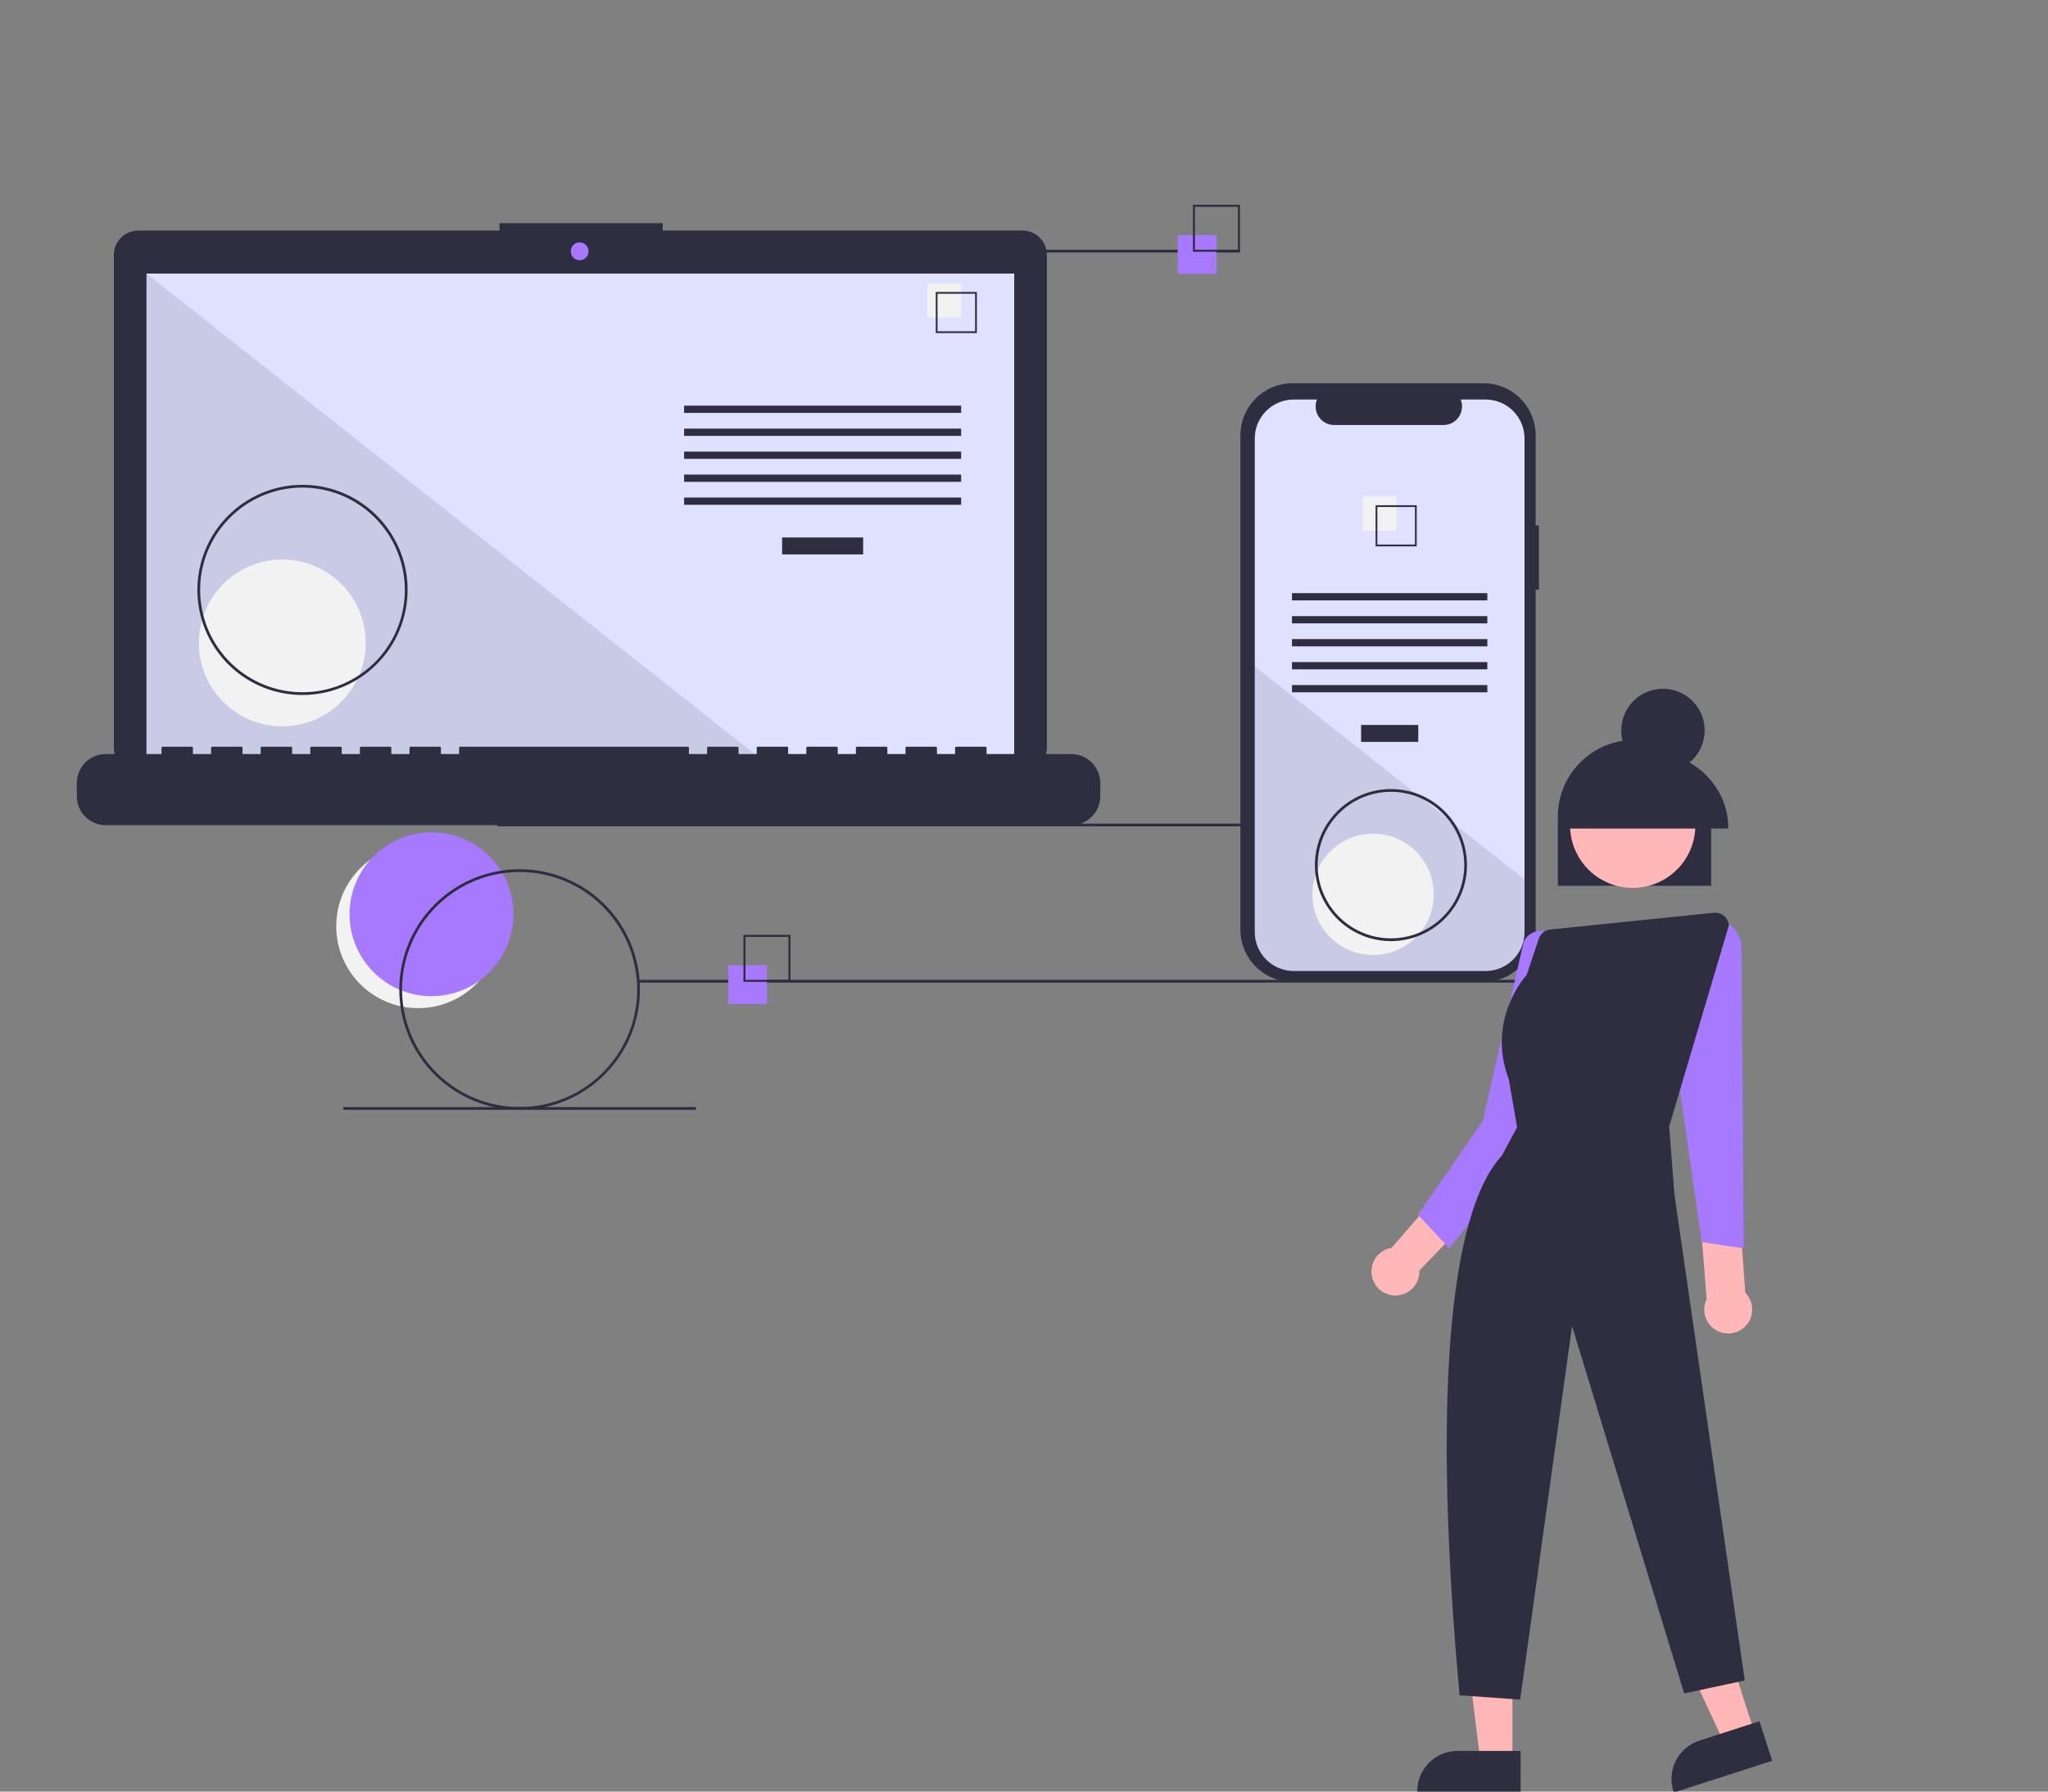
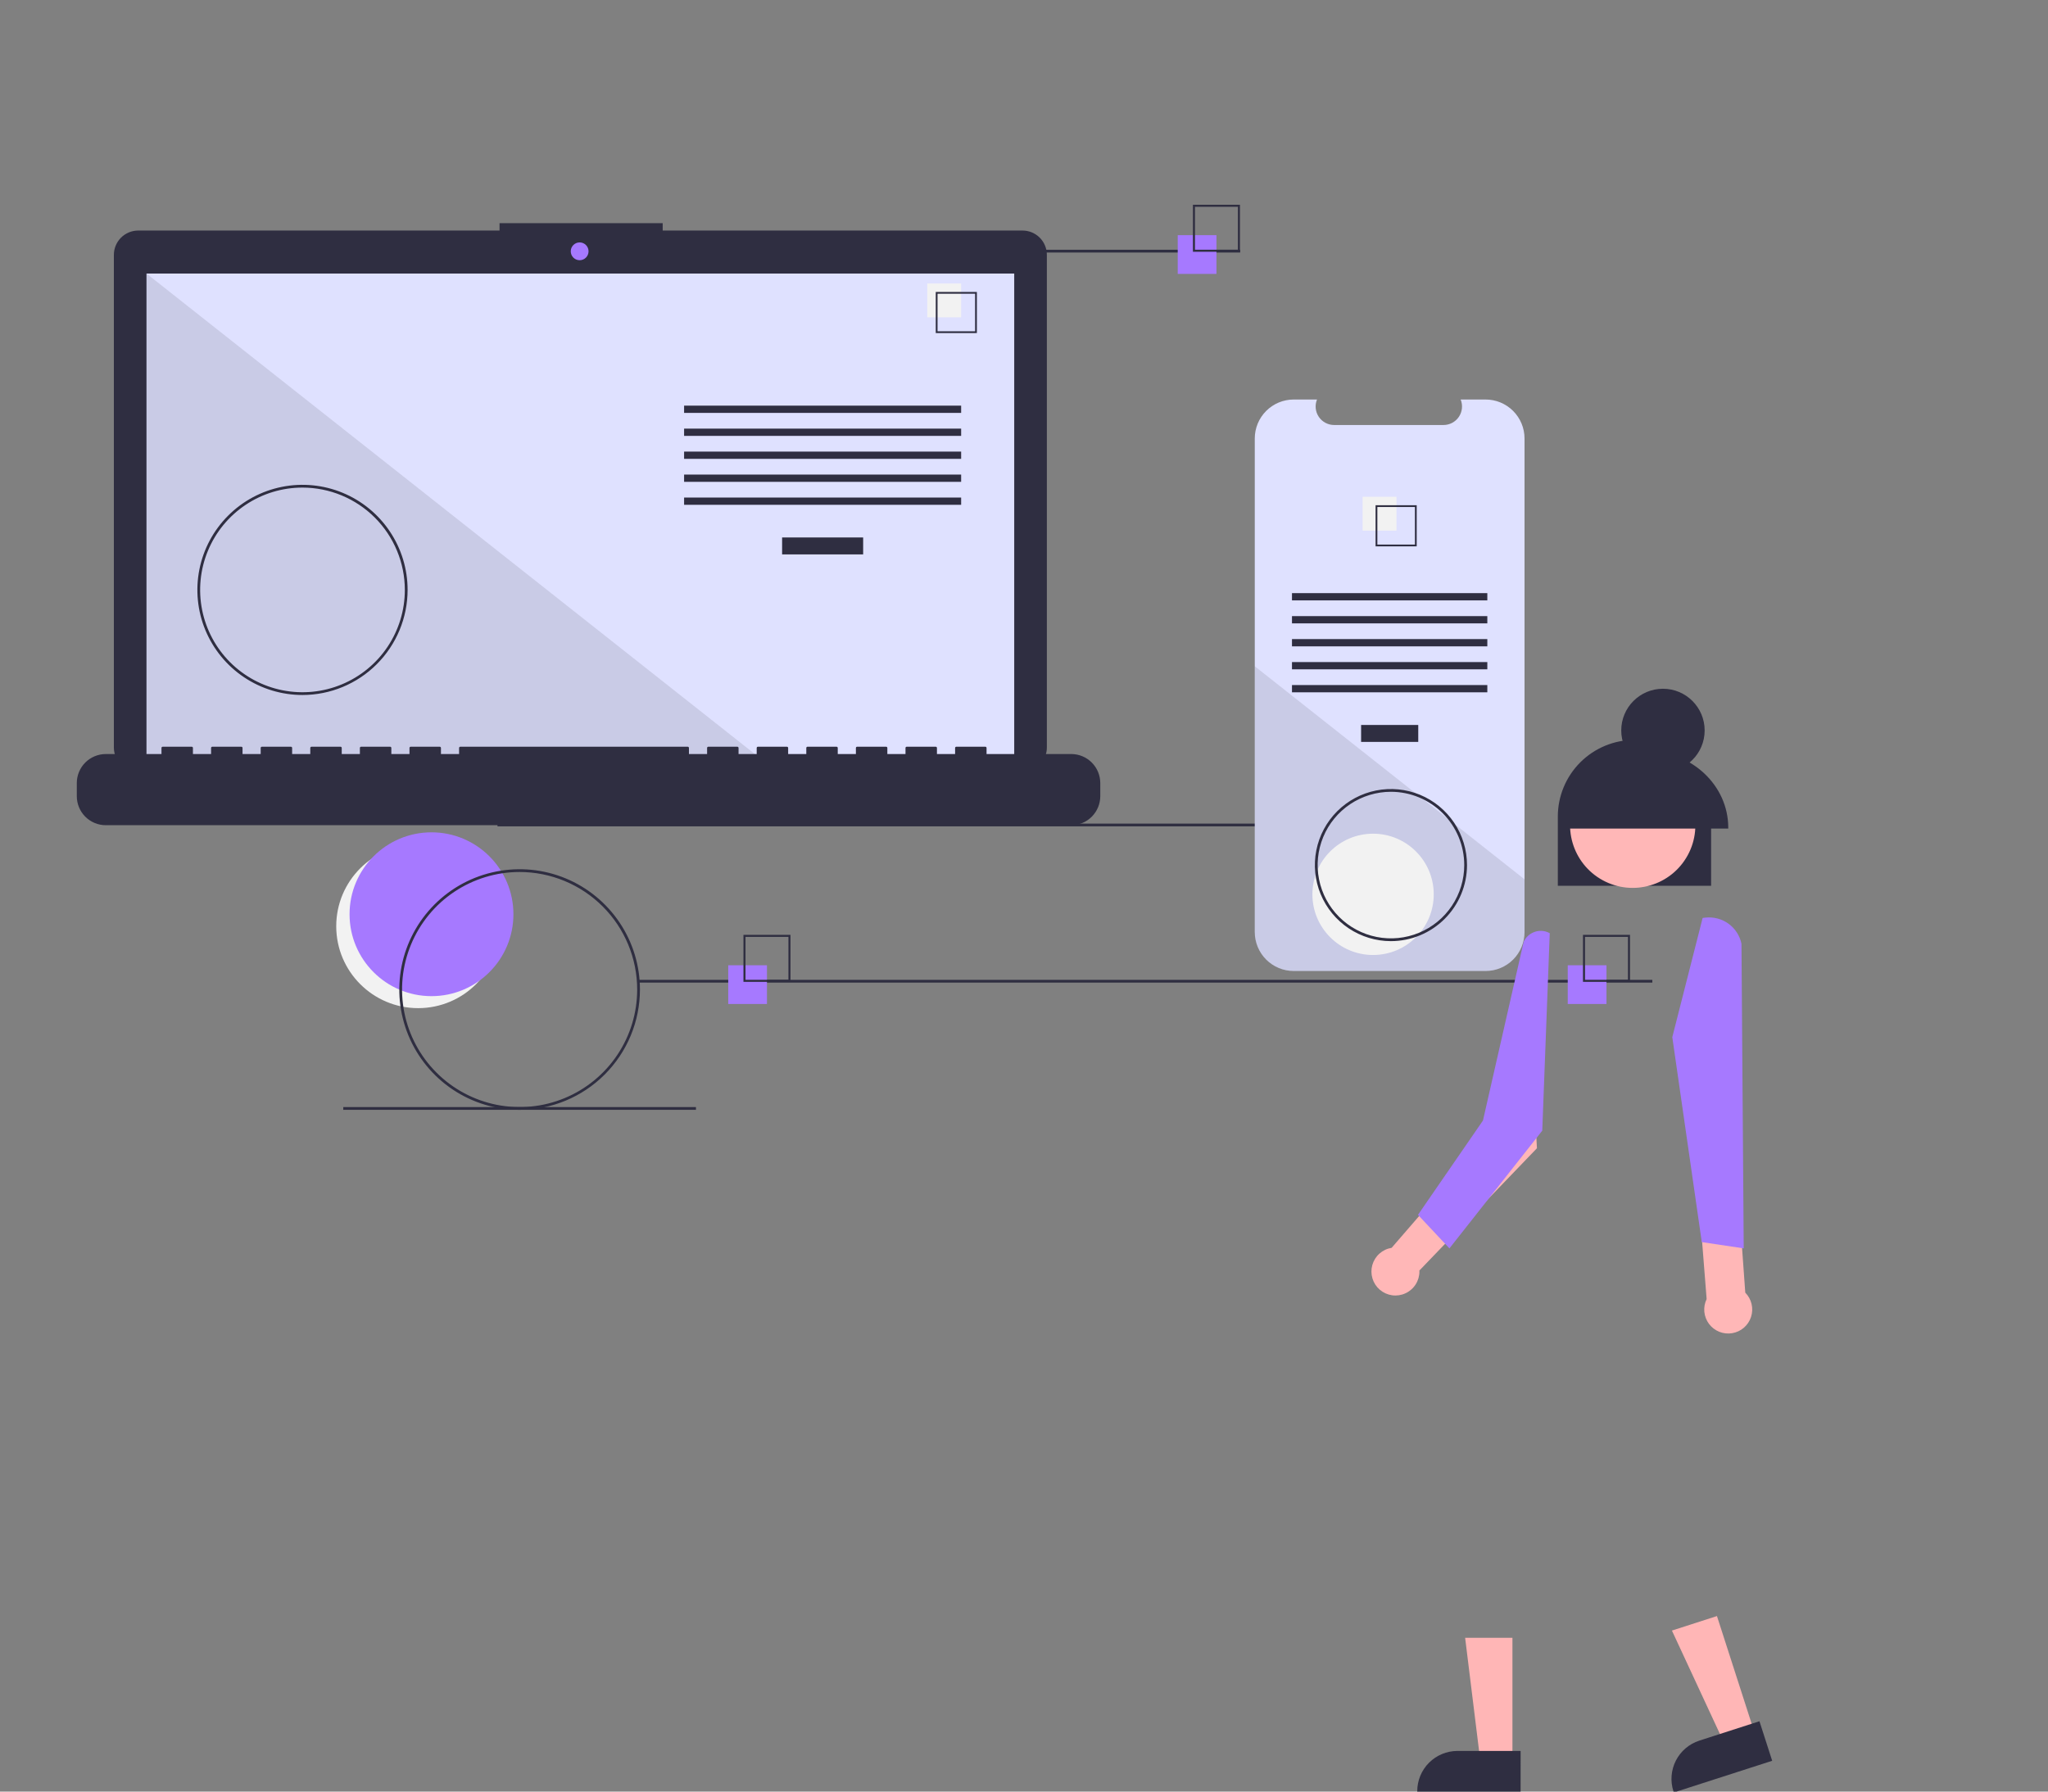
<svg xmlns="http://www.w3.org/2000/svg" width="160" height="140" viewBox="0 0 160 140" fill="none">
  <rect x="0" y="0" width="160" height="140" fill="#808080" stroke="none" />
  <g clip-path="url(#clip0_7918_14643)">
    <path d="M32.669 78.779C36.204 78.779 39.07 75.913 39.07 72.378C39.07 68.843 36.204 65.977 32.669 65.977C29.134 65.977 26.268 68.843 26.268 72.378C26.268 75.913 29.134 78.779 32.669 78.779Z" fill="#F2F2F2" />
    <path d="M33.71 77.842C37.245 77.842 40.111 74.976 40.111 71.441C40.111 67.906 37.245 65.04 33.71 65.04C30.175 65.04 27.309 67.906 27.309 71.441C27.309 74.976 30.175 77.842 33.71 77.842Z" fill="#A679FF" />
    <path d="M118.069 64.358H38.867V64.574H118.069V64.358Z" fill="#2F2E41" />
    <path d="M79.885 18.015H51.773V17.436H39.026V18.015H10.798C10.548 18.015 10.301 18.064 10.07 18.16C9.84 18.255 9.63 18.395 9.453 18.572C9.277 18.748 9.137 18.958 9.041 19.189C8.946 19.419 8.896 19.667 8.896 19.916V58.41C8.896 58.915 9.097 59.398 9.453 59.755C9.81 60.111 10.294 60.312 10.798 60.312H79.885C80.389 60.312 80.873 60.111 81.229 59.755C81.586 59.398 81.786 58.915 81.786 58.41V19.916C81.786 19.667 81.737 19.419 81.641 19.189C81.546 18.958 81.406 18.748 81.229 18.572C81.053 18.395 80.843 18.255 80.612 18.16C80.382 18.064 80.134 18.015 79.885 18.015Z" fill="#2F2E41" />
    <path d="M79.236 21.376H11.445V59.617H79.236V21.376Z" fill="#DFE1FF" />
    <path d="M45.285 20.334C45.669 20.334 45.98 20.022 45.98 19.638C45.98 19.254 45.669 18.943 45.285 18.943C44.901 18.943 44.59 19.254 44.59 19.638C44.59 20.022 44.901 20.334 45.285 20.334Z" fill="#A679FF" />
    <path opacity="0.1" d="M59.849 59.617H11.445V21.376L59.849 59.617Z" fill="black" />
-     <path d="M22.053 56.756C25.652 56.756 28.57 53.838 28.57 50.239C28.57 46.641 25.652 43.723 22.053 43.723C18.454 43.723 15.537 46.641 15.537 50.239C15.537 53.838 18.454 56.756 22.053 56.756Z" fill="#F2F2F2" />
    <path d="M67.434 41.999H61.102V43.323H67.434V41.999Z" fill="#2F2E41" />
    <path d="M75.089 31.698H53.445V32.265H75.089V31.698Z" fill="#2F2E41" />
    <path d="M75.089 33.494H53.445V34.061H75.089V33.494Z" fill="#2F2E41" />
    <path d="M75.089 35.289H53.445V35.856H75.089V35.289Z" fill="#2F2E41" />
    <path d="M75.089 37.085H53.445V37.652H75.089V37.085Z" fill="#2F2E41" />
    <path d="M75.089 38.88H53.445V39.447H75.089V38.88Z" fill="#2F2E41" />
    <path d="M75.09 22.152H72.443V24.798H75.09V22.152Z" fill="#F2F2F2" />
    <path d="M76.319 26.027H73.106V22.814H76.319V26.027ZM73.245 25.887H76.179V22.953H73.245V25.887Z" fill="#2F2E41" />
    <path d="M83.69 58.922H77.074V58.445C77.074 58.433 77.072 58.42 77.067 58.409C77.062 58.398 77.055 58.387 77.047 58.378C77.038 58.37 77.027 58.362 77.016 58.358C77.004 58.353 76.992 58.351 76.98 58.351H74.711C74.699 58.351 74.687 58.353 74.675 58.358C74.664 58.362 74.653 58.37 74.645 58.378C74.636 58.387 74.629 58.398 74.624 58.409C74.619 58.42 74.617 58.433 74.617 58.445V58.922H73.199V58.445C73.199 58.433 73.197 58.42 73.192 58.409C73.187 58.398 73.18 58.387 73.171 58.378C73.163 58.37 73.152 58.362 73.141 58.358C73.129 58.353 73.117 58.351 73.105 58.351H70.836C70.824 58.351 70.812 58.353 70.8 58.358C70.789 58.362 70.778 58.37 70.769 58.378C70.761 58.387 70.754 58.398 70.749 58.409C70.744 58.42 70.742 58.433 70.742 58.445V58.922H69.324V58.445C69.324 58.433 69.322 58.42 69.317 58.409C69.312 58.398 69.305 58.387 69.296 58.378C69.288 58.37 69.277 58.362 69.266 58.358C69.254 58.353 69.242 58.351 69.23 58.351H66.961C66.949 58.351 66.937 58.353 66.925 58.358C66.914 58.362 66.903 58.37 66.894 58.378C66.886 58.387 66.879 58.398 66.874 58.409C66.869 58.42 66.867 58.433 66.867 58.445V58.922H65.449V58.445C65.449 58.433 65.447 58.42 65.442 58.409C65.437 58.398 65.43 58.387 65.421 58.378C65.413 58.37 65.402 58.362 65.391 58.358C65.379 58.353 65.367 58.351 65.355 58.351H63.086C63.074 58.351 63.062 58.353 63.05 58.358C63.039 58.362 63.028 58.37 63.019 58.378C63.011 58.387 63.004 58.398 62.999 58.409C62.994 58.42 62.992 58.433 62.992 58.445V58.922H61.574V58.445C61.574 58.433 61.572 58.42 61.567 58.409C61.562 58.398 61.555 58.387 61.546 58.378C61.538 58.37 61.527 58.362 61.516 58.358C61.504 58.353 61.492 58.351 61.48 58.351H59.211C59.199 58.351 59.187 58.353 59.175 58.358C59.163 58.362 59.153 58.37 59.144 58.378C59.136 58.387 59.129 58.398 59.124 58.409C59.119 58.42 59.117 58.433 59.117 58.445V58.922H57.699V58.445C57.699 58.433 57.697 58.42 57.692 58.409C57.687 58.398 57.68 58.387 57.671 58.378C57.663 58.37 57.652 58.362 57.641 58.358C57.629 58.353 57.617 58.351 57.604 58.351H55.336C55.324 58.351 55.311 58.353 55.3 58.358C55.288 58.362 55.278 58.37 55.269 58.378C55.261 58.387 55.254 58.398 55.249 58.409C55.244 58.42 55.242 58.433 55.242 58.445V58.922H53.824V58.445C53.824 58.433 53.821 58.42 53.817 58.409C53.812 58.398 53.805 58.387 53.796 58.378C53.787 58.37 53.777 58.362 53.766 58.358C53.754 58.353 53.742 58.351 53.729 58.351H35.961C35.948 58.351 35.936 58.353 35.925 58.358C35.913 58.362 35.903 58.37 35.894 58.378C35.885 58.387 35.878 58.398 35.873 58.409C35.869 58.42 35.866 58.433 35.866 58.445V58.922H34.449V58.445C34.449 58.433 34.446 58.42 34.441 58.409C34.437 58.398 34.43 58.387 34.421 58.378C34.412 58.37 34.402 58.362 34.39 58.358C34.379 58.353 34.367 58.351 34.354 58.351H32.086C32.073 58.351 32.061 58.353 32.05 58.358C32.038 58.362 32.028 58.37 32.019 58.378C32.01 58.387 32.003 58.398 31.998 58.409C31.994 58.42 31.991 58.433 31.991 58.445V58.922H30.573V58.445C30.573 58.433 30.571 58.42 30.566 58.409C30.562 58.398 30.555 58.387 30.546 58.378C30.537 58.37 30.527 58.362 30.515 58.358C30.504 58.353 30.491 58.351 30.479 58.351H28.211C28.198 58.351 28.186 58.353 28.174 58.358C28.163 58.362 28.153 58.37 28.144 58.378C28.135 58.387 28.128 58.398 28.123 58.409C28.119 58.42 28.116 58.433 28.116 58.445V58.922H26.698V58.445C26.698 58.433 26.696 58.42 26.691 58.409C26.686 58.398 26.68 58.387 26.671 58.378C26.662 58.37 26.652 58.362 26.64 58.358C26.629 58.353 26.616 58.351 26.604 58.351H24.336C24.323 58.351 24.311 58.353 24.299 58.358C24.288 58.362 24.278 58.37 24.269 58.378C24.26 58.387 24.253 58.398 24.248 58.409C24.244 58.42 24.241 58.433 24.241 58.445V58.922H22.823V58.445C22.823 58.433 22.821 58.42 22.816 58.409C22.811 58.398 22.805 58.387 22.796 58.378C22.787 58.37 22.777 58.362 22.765 58.358C22.754 58.353 22.741 58.351 22.729 58.351H20.461C20.448 58.351 20.436 58.353 20.424 58.358C20.413 58.362 20.402 58.37 20.394 58.378C20.385 58.387 20.378 58.398 20.373 58.409C20.369 58.42 20.366 58.433 20.366 58.445V58.922H18.948V58.445C18.948 58.433 18.946 58.42 18.941 58.409C18.936 58.398 18.93 58.387 18.921 58.378C18.912 58.37 18.901 58.362 18.89 58.358C18.879 58.353 18.866 58.351 18.854 58.351H16.585C16.573 58.351 16.561 58.353 16.549 58.358C16.538 58.362 16.527 58.37 16.519 58.378C16.51 58.387 16.503 58.398 16.498 58.409C16.494 58.42 16.491 58.433 16.491 58.445V58.922H15.073V58.445C15.073 58.433 15.071 58.42 15.066 58.409C15.061 58.398 15.054 58.387 15.046 58.378C15.037 58.37 15.026 58.362 15.015 58.358C15.004 58.353 14.991 58.351 14.979 58.351H12.71C12.698 58.351 12.686 58.353 12.674 58.358C12.663 58.362 12.652 58.37 12.644 58.378C12.635 58.387 12.628 58.398 12.623 58.409C12.618 58.42 12.616 58.433 12.616 58.445V58.922H8.268C7.667 58.922 7.09 59.161 6.664 59.586C6.239 60.011 6 60.589 6 61.19V62.216C6 62.817 6.239 63.394 6.664 63.82C7.09 64.245 7.667 64.484 8.268 64.484H83.69C84.292 64.484 84.869 64.245 85.294 63.82C85.719 63.394 85.959 62.817 85.959 62.216V61.19C85.959 60.589 85.719 60.011 85.294 59.586C84.869 59.161 84.292 58.922 83.69 58.922Z" fill="#2F2E41" />
    <path d="M23.632 54.309C22.008 54.309 20.42 53.828 19.07 52.925C17.719 52.023 16.667 50.74 16.045 49.24C15.424 47.739 15.261 46.088 15.578 44.495C15.895 42.902 16.677 41.439 17.825 40.291C18.974 39.142 20.437 38.36 22.03 38.043C23.623 37.726 25.274 37.889 26.774 38.51C28.275 39.132 29.558 40.184 30.46 41.535C31.362 42.885 31.844 44.473 31.844 46.097C31.841 48.274 30.975 50.362 29.436 51.901C27.896 53.441 25.809 54.307 23.632 54.309ZM23.632 38.101C22.05 38.101 20.505 38.57 19.19 39.449C17.875 40.328 16.85 41.576 16.245 43.037C15.639 44.498 15.481 46.106 15.79 47.657C16.098 49.208 16.86 50.633 17.978 51.751C19.096 52.869 20.521 53.631 22.072 53.939C23.623 54.248 25.231 54.09 26.692 53.484C28.153 52.879 29.402 51.854 30.28 50.539C31.159 49.225 31.628 47.679 31.628 46.097C31.625 43.977 30.782 41.945 29.283 40.446C27.784 38.947 25.752 38.104 23.632 38.101Z" fill="#2F2E41" />
    <path d="M96.889 19.517H69.336V19.733H96.889V19.517Z" fill="#2F2E41" />
    <path d="M129.089 76.568H49.887V76.784H129.089V76.568Z" fill="#2F2E41" />
    <path d="M54.372 86.509H26.818V86.725H54.372V86.509Z" fill="#2F2E41" />
    <path d="M59.918 75.429H56.893V78.454H59.918V75.429Z" fill="#A679FF" />
    <path d="M61.756 76.725H58.082V73.051H61.756V76.725ZM58.242 76.565H61.596V73.211H58.242V76.565Z" fill="#2F2E41" />
    <path d="M95.035 18.377H92.01V21.403H95.035V18.377Z" fill="#A679FF" />
    <path d="M96.871 19.674H93.197V16H96.871V19.674ZM93.357 19.514H96.711V16.16H93.357V19.514Z" fill="#2F2E41" />
    <path d="M125.506 75.429H122.48V78.454H125.506V75.429Z" fill="#A679FF" />
    <path d="M127.344 76.725H123.67V73.051H127.344V76.725ZM123.83 76.565H127.184V73.211H123.83V76.565Z" fill="#2F2E41" />
-     <path d="M120.23 41.063H119.973V34.022C119.973 33.487 119.868 32.957 119.663 32.463C119.458 31.968 119.158 31.519 118.78 31.141C118.401 30.762 117.952 30.462 117.458 30.258C116.963 30.053 116.433 29.947 115.898 29.947H100.981C100.446 29.947 99.916 30.053 99.422 30.258C98.927 30.462 98.478 30.762 98.1 31.141C97.721 31.519 97.421 31.968 97.216 32.463C97.012 32.957 96.906 33.487 96.906 34.022V72.649C96.906 73.184 97.012 73.714 97.216 74.208C97.421 74.703 97.721 75.152 98.1 75.53C98.478 75.909 98.927 76.209 99.422 76.414C99.916 76.619 100.446 76.724 100.981 76.724H115.898C116.433 76.724 116.963 76.619 117.458 76.414C117.952 76.209 118.401 75.909 118.78 75.53C119.158 75.152 119.458 74.703 119.663 74.208C119.868 73.714 119.973 73.184 119.973 72.649V46.075H120.23V41.063Z" fill="#2F2E41" />
    <path d="M119.104 34.262V72.832C119.104 73.639 118.783 74.413 118.213 74.984C117.642 75.555 116.868 75.876 116.061 75.876H101.072C100.265 75.876 99.491 75.555 98.92 74.984C98.35 74.413 98.029 73.639 98.029 72.832V34.262C98.029 33.455 98.35 32.681 98.921 32.111C99.491 31.54 100.265 31.219 101.072 31.219H102.891C102.801 31.439 102.767 31.677 102.791 31.913C102.815 32.149 102.897 32.375 103.03 32.572C103.162 32.768 103.34 32.929 103.55 33.041C103.759 33.152 103.992 33.211 104.229 33.211H112.775C113.012 33.211 113.246 33.152 113.455 33.041C113.664 32.929 113.843 32.768 113.975 32.572C114.107 32.375 114.189 32.149 114.213 31.913C114.238 31.677 114.203 31.439 114.114 31.219H116.061C116.868 31.219 117.642 31.54 118.212 32.111C118.783 32.681 119.104 33.455 119.104 34.262Z" fill="#DFE1FF" />
    <path d="M110.801 56.651H106.336V57.974H110.801V56.651Z" fill="#2F2E41" />
    <path d="M116.197 46.349H100.936V46.916H116.197V46.349Z" fill="#2F2E41" />
    <path d="M116.197 48.145H100.936V48.712H116.197V48.145Z" fill="#2F2E41" />
    <path d="M116.197 49.94H100.936V50.508H116.197V49.94Z" fill="#2F2E41" />
    <path d="M116.197 51.736H100.936V52.303H116.197V51.736Z" fill="#2F2E41" />
    <path d="M116.197 53.532H100.936V54.099H116.197V53.532Z" fill="#2F2E41" />
    <path d="M109.1 38.818H106.453V41.465H109.1V38.818Z" fill="#F2F2F2" />
    <path d="M107.467 39.48V42.694H110.68V39.48H107.467ZM110.541 42.554H107.606V39.619H110.541V42.554Z" fill="#2F2E41" />
    <path opacity="0.1" d="M119.104 68.714V72.833C119.104 73.64 118.783 74.414 118.213 74.985C117.642 75.556 116.868 75.876 116.061 75.876H101.072C100.265 75.876 99.491 75.556 98.92 74.985C98.35 74.414 98.029 73.64 98.029 72.833V52.064L110.657 62.04L110.873 62.211L113.222 64.066L113.442 64.24L119.104 68.714Z" fill="black" />
    <path d="M107.271 74.626C109.889 74.626 112.011 72.504 112.011 69.886C112.011 67.269 109.889 65.147 107.271 65.147C104.653 65.147 102.531 67.269 102.531 69.886C102.531 72.504 104.653 74.626 107.271 74.626Z" fill="#F2F2F2" />
    <path d="M40.596 86.725C38.737 86.725 36.919 86.174 35.373 85.141C33.827 84.108 32.622 82.639 31.911 80.922C31.199 79.204 31.013 77.314 31.376 75.49C31.739 73.667 32.634 71.992 33.949 70.677C35.263 69.362 36.938 68.467 38.762 68.105C40.585 67.742 42.476 67.928 44.193 68.639C45.911 69.351 47.379 70.556 48.412 72.102C49.445 73.648 49.996 75.465 49.996 77.324C49.994 79.817 49.002 82.206 47.24 83.968C45.478 85.731 43.088 86.722 40.596 86.725ZM40.596 68.14C38.779 68.14 37.004 68.679 35.493 69.688C33.983 70.697 32.806 72.131 32.111 73.81C31.415 75.488 31.233 77.335 31.588 79.116C31.942 80.898 32.817 82.534 34.102 83.819C35.386 85.103 37.023 85.978 38.804 86.332C40.586 86.687 42.432 86.505 44.111 85.81C45.789 85.115 47.223 83.937 48.232 82.427C49.242 80.917 49.78 79.141 49.78 77.324C49.778 74.889 48.809 72.555 47.087 70.833C45.365 69.111 43.031 68.143 40.596 68.14Z" fill="#2F2E41" />
    <path d="M108.667 73.543C107.492 73.543 106.343 73.194 105.366 72.541C104.388 71.888 103.627 70.96 103.177 69.874C102.727 68.788 102.609 67.593 102.839 66.44C103.068 65.287 103.634 64.228 104.465 63.397C105.296 62.566 106.355 62 107.508 61.771C108.661 61.542 109.856 61.659 110.942 62.109C112.028 62.559 112.956 63.321 113.609 64.298C114.262 65.275 114.61 66.424 114.61 67.6C114.609 69.175 113.982 70.686 112.868 71.8C111.754 72.914 110.243 73.541 108.667 73.543ZM108.667 61.873C107.535 61.873 106.428 62.209 105.486 62.838C104.544 63.467 103.81 64.362 103.377 65.408C102.943 66.454 102.83 67.606 103.051 68.717C103.272 69.828 103.817 70.848 104.618 71.649C105.419 72.45 106.439 72.995 107.55 73.216C108.661 73.437 109.813 73.324 110.859 72.89C111.905 72.457 112.8 71.723 113.429 70.781C114.058 69.84 114.394 68.732 114.394 67.6C114.393 66.081 113.789 64.626 112.715 63.552C111.641 62.478 110.186 61.874 108.667 61.873Z" fill="#2F2E41" />
    <path d="M118.159 137.641L115.654 137.641L114.463 127.981L118.159 127.982L118.159 137.641Z" fill="#FFB6B6" />
    <path d="M118.797 140.069L110.723 140.068V139.966C110.723 139.133 111.054 138.333 111.643 137.744C112.233 137.154 113.032 136.823 113.866 136.823H113.866L118.798 136.823L118.797 140.069Z" fill="#2F2E41" />
    <path d="M137.099 135.477L134.716 136.245L130.619 127.417L134.137 126.283L137.099 135.477Z" fill="#FFB6B6" />
    <path d="M138.452 137.592L130.767 140.069L130.735 139.971C130.48 139.178 130.55 138.316 130.93 137.574C131.31 136.832 131.97 136.272 132.763 136.016L132.763 136.016L137.457 134.503L138.452 137.592Z" fill="#2F2E41" />
    <path d="M136.35 101.011L135.427 88.208L135.603 83.935L132.006 84.735L133.331 101.512C133.181 101.821 133.119 102.166 133.151 102.508C133.184 102.85 133.31 103.177 133.515 103.452C133.721 103.727 133.999 103.941 134.318 104.069C134.637 104.198 134.985 104.236 135.324 104.179C135.663 104.123 135.98 103.975 136.241 103.751C136.501 103.526 136.695 103.235 136.801 102.908C136.907 102.581 136.921 102.231 136.841 101.896C136.762 101.562 136.592 101.256 136.35 101.011Z" fill="#FFB7B7" />
    <path d="M120.074 89.726L119.846 85.437L117.537 83.561L117.219 87.684L108.721 97.509C108.367 97.565 108.037 97.722 107.77 97.96C107.502 98.199 107.309 98.509 107.212 98.853C107.116 99.198 107.12 99.564 107.224 99.906C107.328 100.249 107.529 100.554 107.801 100.787C108.074 101.019 108.407 101.168 108.762 101.217C109.117 101.266 109.478 101.212 109.803 101.061C110.128 100.911 110.404 100.671 110.597 100.369C110.789 100.068 110.892 99.717 110.892 99.359C110.892 99.334 110.889 99.309 110.888 99.284L120.074 89.726Z" fill="#FFB7B7" />
    <path d="M120.489 88.353L113.236 97.553L110.779 94.932L115.857 87.561L119.038 73.587C119.123 73.407 119.243 73.247 119.391 73.115C119.539 72.983 119.712 72.882 119.9 72.819C120.084 72.755 120.28 72.73 120.475 72.744C120.669 72.758 120.859 72.811 121.033 72.9L121.074 72.921L120.489 88.353Z" fill="#A679FF" />
    <path d="M132.952 97.061L130.648 81.047L130.652 81.032L133.018 71.731L133.24 71.705C133.879 71.635 134.522 71.805 135.042 72.183C135.562 72.561 135.923 73.12 136.053 73.75L136.228 97.552L132.952 97.061Z" fill="#A679FF" />
    <path d="M133.68 69.219H121.705V63.809C121.705 63.023 121.859 62.244 122.16 61.517C122.461 60.79 122.902 60.13 123.458 59.574C124.014 59.017 124.674 58.576 125.4 58.275C126.127 57.974 126.906 57.819 127.692 57.819C128.479 57.819 129.258 57.974 129.984 58.275C130.711 58.576 131.371 59.017 131.927 59.574C132.483 60.13 132.924 60.79 133.225 61.517C133.525 62.244 133.68 63.023 133.68 63.809V69.219Z" fill="#2F2E41" />
    <path d="M131.85 66.836C133.146 64.464 132.274 61.491 129.903 60.194C127.531 58.898 124.558 59.769 123.261 62.141C121.965 64.513 122.837 67.486 125.208 68.782C127.58 70.079 130.553 69.207 131.85 66.836Z" fill="#FFB7B7" />
    <path d="M129.918 60.336C131.717 60.336 133.176 58.878 133.176 57.078C133.176 55.279 131.717 53.821 129.918 53.821C128.119 53.821 126.66 55.279 126.66 57.078C126.66 58.878 128.119 60.336 129.918 60.336Z" fill="#2F2E41" />
    <path d="M135.02 64.747H122.283V64.675C122.283 61.373 125.14 58.688 128.651 58.688C132.163 58.688 135.02 61.373 135.02 64.675V64.747Z" fill="#2F2E41" />
-     <path d="M118.763 132.813L114.031 132.475L114.025 132.406C111.951 109.768 113.128 94.817 117.337 90.302L118.525 88.08L117.875 84.34C116.138 79.766 119.055 76.419 119.275 76.176L120.216 73.356C120.281 73.161 120.4 72.99 120.56 72.862C120.72 72.734 120.914 72.654 121.117 72.633L133.895 71.326C134.037 71.312 134.18 71.326 134.316 71.368C134.452 71.409 134.578 71.478 134.687 71.569C134.796 71.66 134.886 71.772 134.951 71.899C135.016 72.025 135.055 72.163 135.065 72.305L135.066 72.32L135.062 72.335L130.404 88.02L130.813 93.328L136.31 131.316L131.575 132.33L131.553 132.258L122.817 103.623L118.763 132.813Z" fill="#2F2E41" />
  </g>
  <defs>
    <clipPath id="clip0_7918_14643">
      <rect width="160" height="140" fill="white" />
    </clipPath>
  </defs>
</svg>